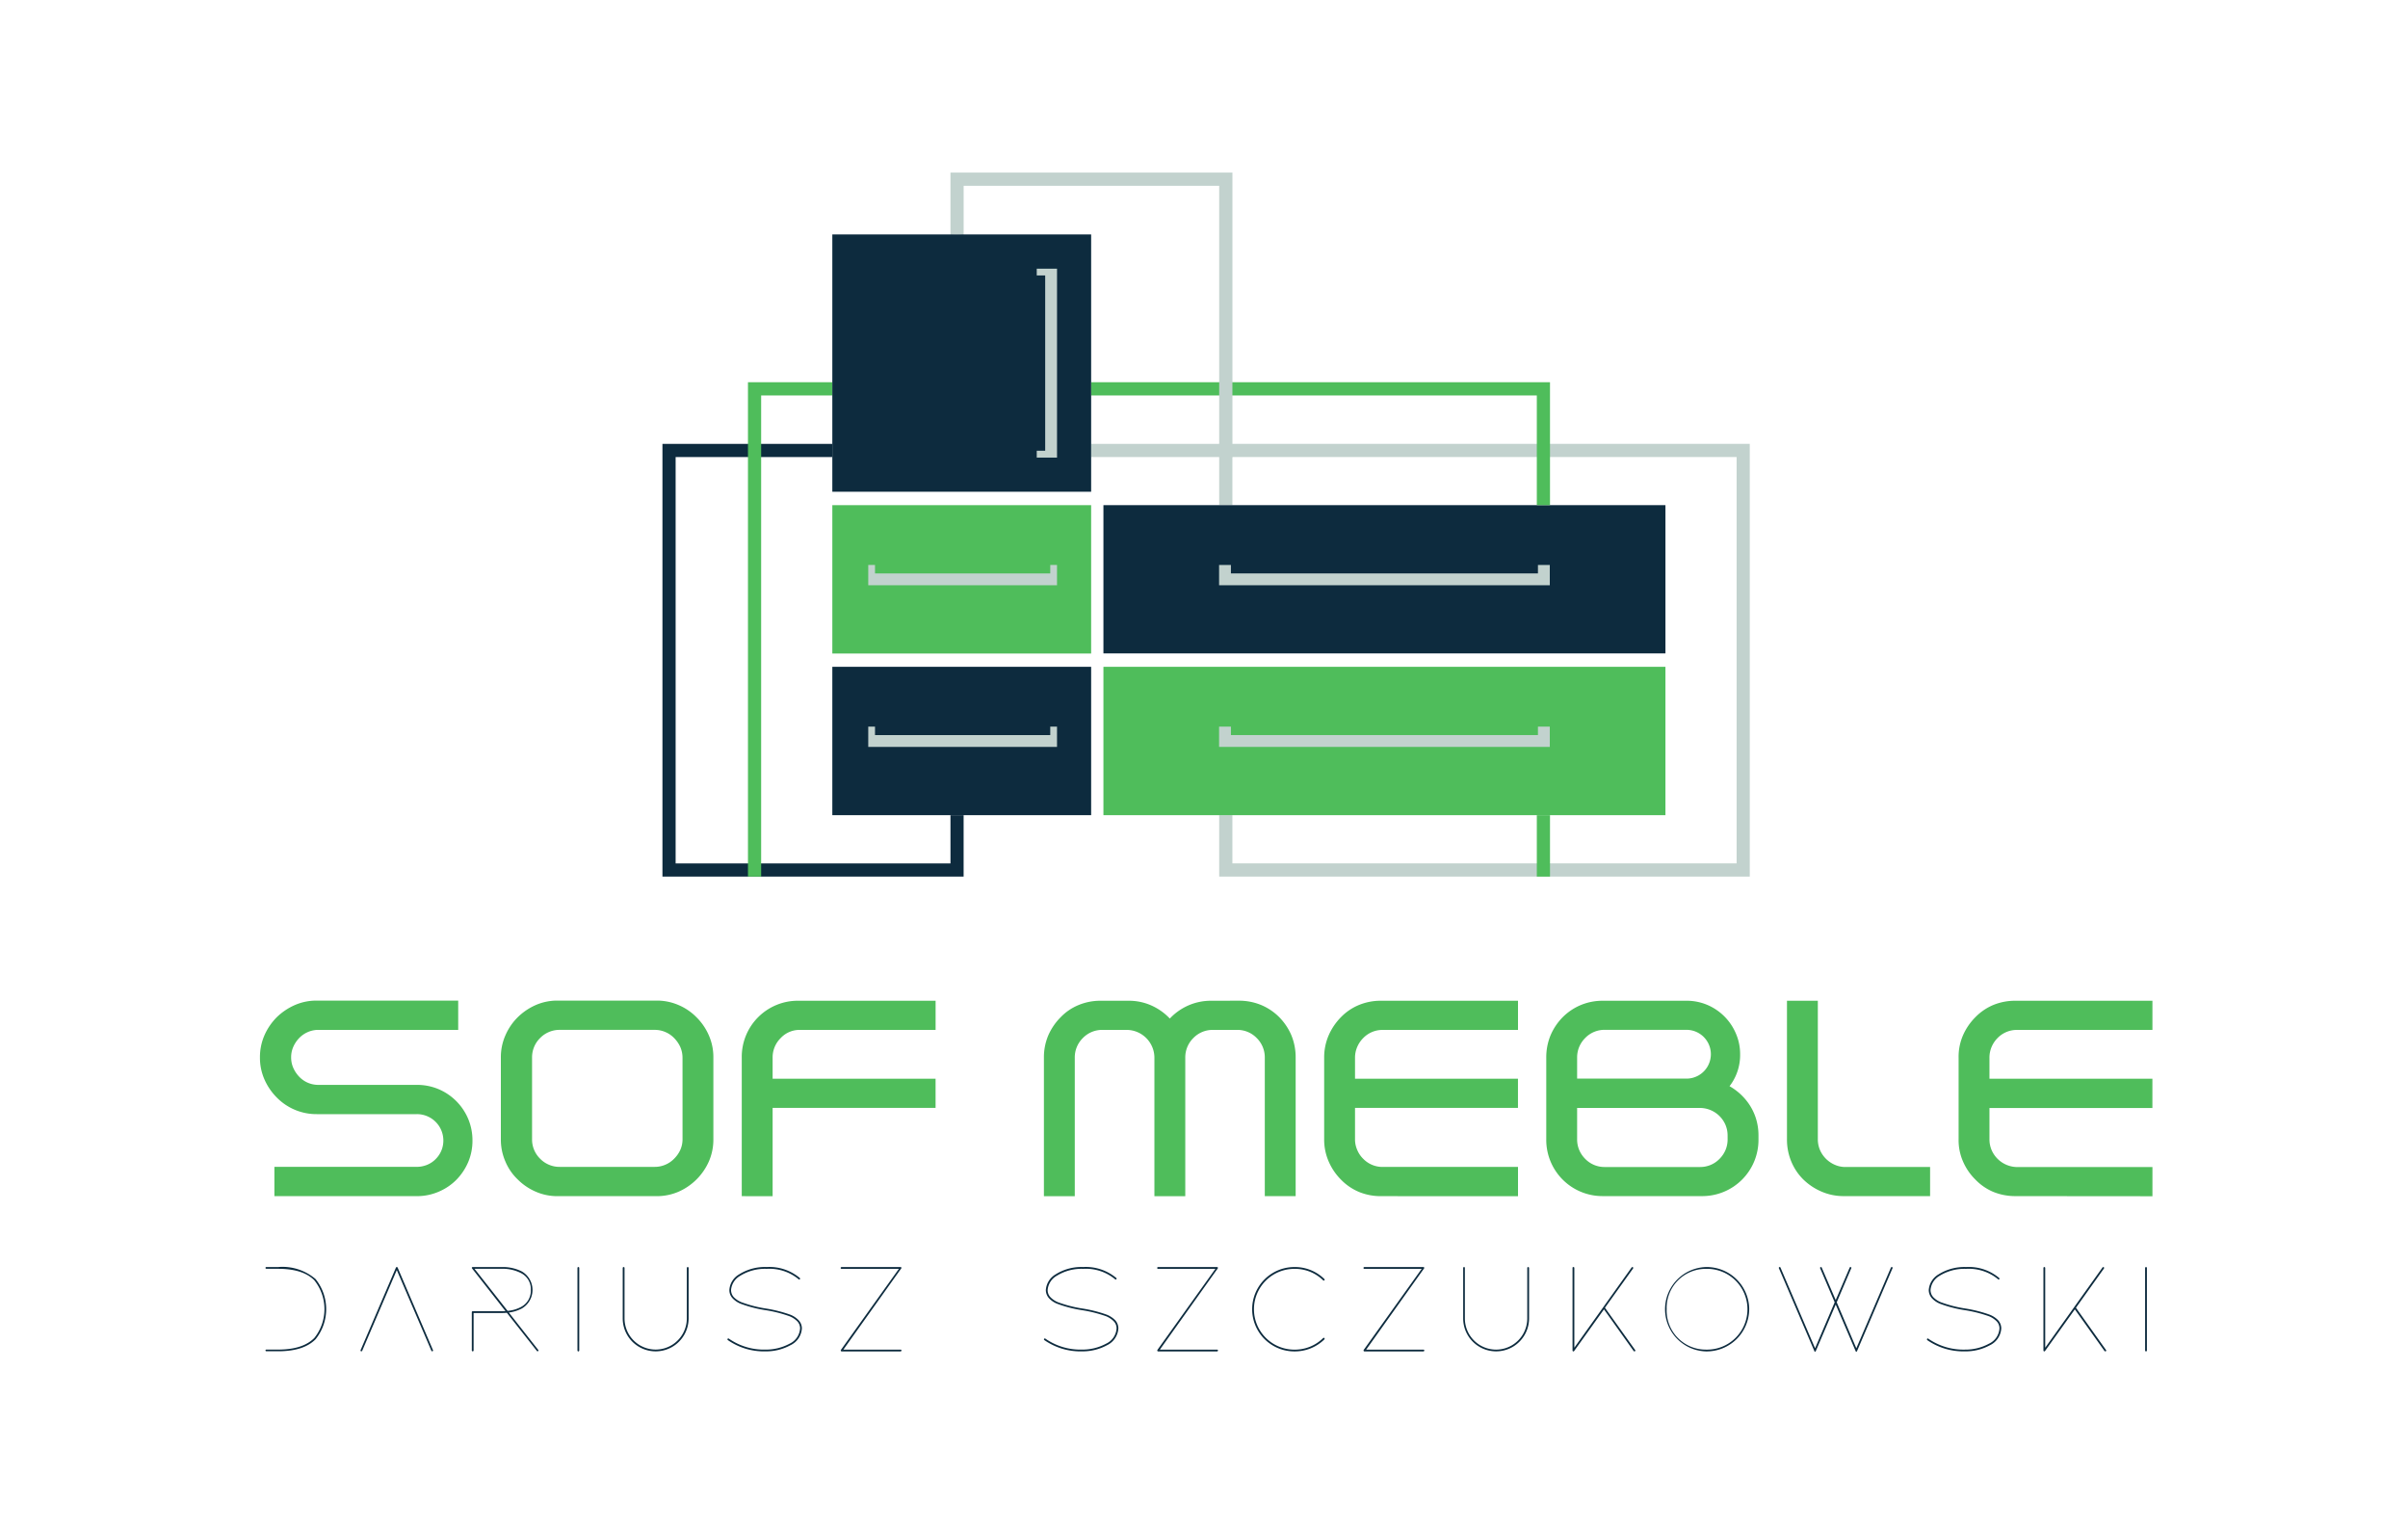
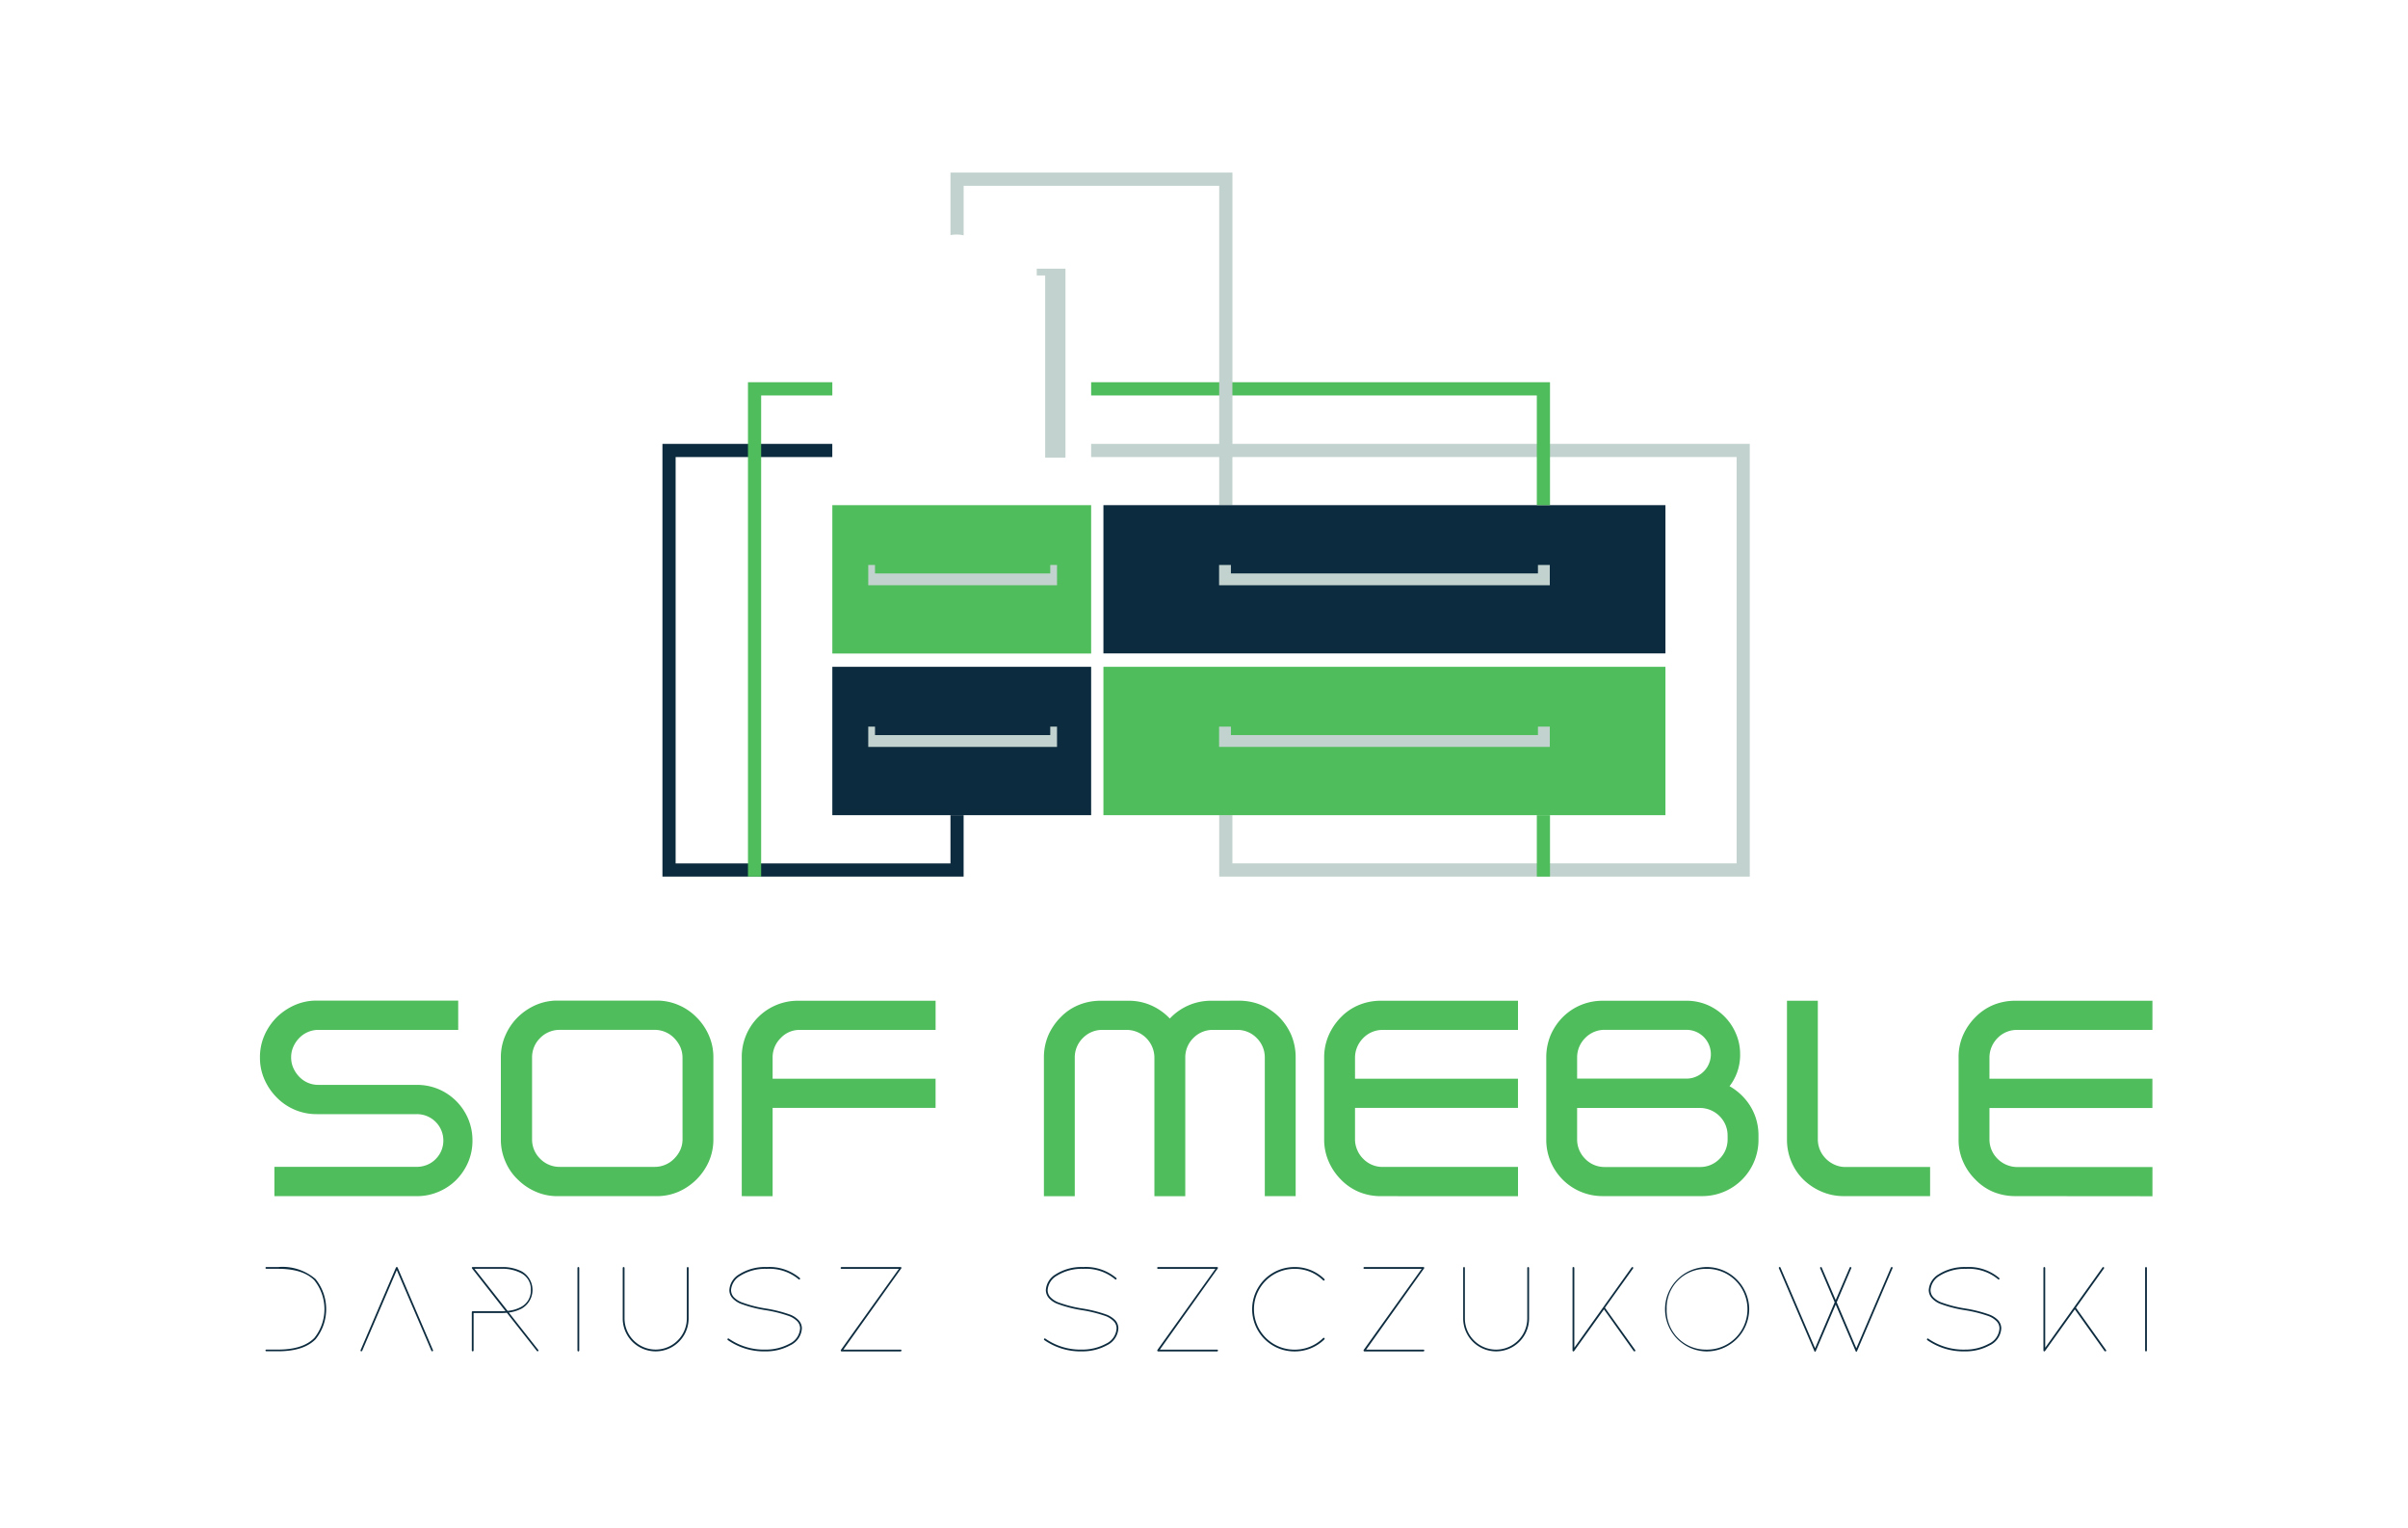
<svg xmlns="http://www.w3.org/2000/svg" width="300" height="190.271" viewBox="0 0 300 190.271">
  <defs>
    <clipPath id="clip-path">
      <path id="Path_1563" data-name="Path 1563" d="M0 0h300v190.271H0Z" />
    </clipPath>
    <style>.cls-2{fill:#c2d2ce}.cls-3{fill:#0d2b3e}.cls-6{fill:#4fbd5b}</style>
  </defs>
  <g id="logo" style="clip-path:url(#clip-path)">
    <path id="Path_1" data-name="Path 1" class="cls-2" d="M1082.5 394v7.633h1.642v-5.992h62.82v50.613h-62.82v-6.006h-1.642v7.652h66.1V394Z" transform="translate(-930.606 -338.715)" />
    <path id="Path_2" data-name="Path 2" class="cls-3" d="M321.041 440.249v6.006H286.8v-50.613h19.518V394h-21.16v53.9h37.521v-7.647Zm-83.755 56.281a6.33 6.33 0 0 1 4.659 1.5 5.98 5.98 0 0 1 0 7.493c-.94.954-2.442 1.5-4.659 1.5h-1.473a.11.11 0 0 1-.112-.112.11.11 0 0 1 .112-.1h1.473c2.175 0 3.62-.547 4.5-1.445a5.74 5.74 0 0 0 0-7.184c-.884-.9-2.329-1.431-4.5-1.431h-1.473a.12.12 0 0 1-.112-.112.11.11 0 0 1 .112-.112Zm14.775 0a.12.12 0 0 1 .1.056l4.406 10.285a.1.1 0 0 1 .014.056.11.11 0 0 1-.112.1.11.11 0 0 1-.1-.07l-4.308-10.047-4.308 10.047a.11.11 0 0 1-.1.07.1.1 0 0 1-.112-.1.1.1 0 0 1 .014-.056l4.406-10.285a.12.12 0 0 1 .1-.056" transform="translate(-202.627 -338.715)" />
    <path id="Path_3" data-name="Path 3" d="M422.689 1124.7a5.2 5.2 0 0 1 2.442.547 2.665 2.665 0 0 1 0 4.616 4.8 4.8 0 0 1-1.614.505l3.662 4.658a.1.1 0 0 1 .028.07.11.11 0 0 1-.112.1.1.1 0 0 1-.084-.042l-3.746-4.757q-.309.028-.575.028h-3.564v4.673a.113.113 0 0 1-.225 0v-4.785a.12.12 0 0 1 .112-.112h3.676c.126 0 .267 0 .407-.014l-4.167-5.318a.1.1 0 0 1-.028-.056.11.11 0 0 1 .112-.112Zm.674 5.458a4.25 4.25 0 0 0 1.656-.477 2.29 2.29 0 0 0 1.235-2.133 2.23 2.23 0 0 0-1.235-2.1 5 5 0 0 0-2.329-.533h-3.452Zm8.7-5.346a.112.112 0 1 1 .224 0v10.288a.12.12 0 0 1-.112.112c-.07-.014-.112-.056-.112-.112Zm5.753-.112a.11.11 0 0 1 .112.112v6.286a3.88 3.88 0 1 0 7.76 0v-6.286a.112.112 0 1 1 .224 0v6.286a4.1 4.1 0 1 1-8.209 0v-6.286a.12.12 0 0 1 .112-.112Zm21.946 1.361a.16.16 0 0 1 .042.084.12.12 0 0 1-.112.112.1.1 0 0 1-.084-.042 5.7 5.7 0 0 0-3.971-1.291 5.85 5.85 0 0 0-3.3.87 2.24 2.24 0 0 0-1.137 1.754 1.32 1.32 0 0 0 .351.912 2.8 2.8 0 0 0 .968.631 15.3 15.3 0 0 0 3 .772 17 17 0 0 1 3.059.772 2.9 2.9 0 0 1 1.024.674 1.48 1.48 0 0 1 .421 1.038 2.48 2.48 0 0 1-1.445 2.1 6.3 6.3 0 0 1-3.073.758 7.9 7.9 0 0 1-4.7-1.4.12.12 0 0 1-.056-.1.12.12 0 0 1 .112-.112.1.1 0 0 1 .07.028 7.64 7.64 0 0 0 4.574 1.361 6.2 6.2 0 0 0 2.975-.73 2.25 2.25 0 0 0 1.319-1.908 1.25 1.25 0 0 0-.351-.884 2.8 2.8 0 0 0-.968-.631 16 16 0 0 0-3-.758 15.5 15.5 0 0 1-3.045-.786 2.8 2.8 0 0 1-1.038-.687 1.47 1.47 0 0 1-.407-1.052 2.42 2.42 0 0 1 1.221-1.936 6 6 0 0 1 3.424-.912 5.9 5.9 0 0 1 4.126 1.363Zm12.671-1.249a.1.1 0 0 1-.028.056l-7.212 10.117h7.128a.11.11 0 0 1 .112.112.12.12 0 0 1-.112.112h-7.353a.11.11 0 0 1-.1-.112.1.1 0 0 1 .014-.07l7.226-10.1h-7.142a.112.112 0 1 1 0-.224h7.353a.11.11 0 0 1 .112.112Zm26.759 1.249a.1.1 0 0 1 .042.084.12.12 0 0 1-.112.112.1.1 0 0 1-.084-.042 5.7 5.7 0 0 0-3.971-1.291 5.85 5.85 0 0 0-3.3.87 2.25 2.25 0 0 0-1.123 1.754 1.26 1.26 0 0 0 .351.912 2.75 2.75 0 0 0 .954.631 15.6 15.6 0 0 0 3 .772 16.5 16.5 0 0 1 3.059.772 3.1 3.1 0 0 1 1.038.674 1.53 1.53 0 0 1 .407 1.038 2.49 2.49 0 0 1-1.431 2.1 6.4 6.4 0 0 1-3.087.758 7.9 7.9 0 0 1-4.7-1.4.12.12 0 0 1-.056-.1.12.12 0 0 1 .112-.112.1.1 0 0 1 .07.028 7.64 7.64 0 0 0 4.574 1.361 6.2 6.2 0 0 0 2.975-.73 2.25 2.25 0 0 0 1.319-1.908 1.25 1.25 0 0 0-.351-.884 2.9 2.9 0 0 0-.954-.631 16.6 16.6 0 0 0-3.017-.758 15.5 15.5 0 0 1-3.045-.786 2.8 2.8 0 0 1-1.038-.687 1.54 1.54 0 0 1-.407-1.052 2.46 2.46 0 0 1 1.221-1.936 6 6 0 0 1 3.424-.912 5.9 5.9 0 0 1 4.125 1.361Zm12.671-1.249a.1.1 0 0 1-.028.056l-7.212 10.117h7.128a.11.11 0 0 1 .112.112.12.12 0 0 1-.112.112H504.4a.11.11 0 0 1-.1-.112.1.1 0 0 1 .014-.07l7.226-10.1h-7.14a.112.112 0 1 1 0-.224h7.353a.11.11 0 0 1 .108.109Zm13.26 1.389a.15.15 0 0 1 .028.084.1.1 0 0 1-.1.1.15.15 0 0 1-.084-.028 5 5 0 0 0-3.592-1.431 5.03 5.03 0 1 0 0 10.061 5 5 0 0 0 3.592-1.445.15.15 0 0 1 .084-.028.11.11 0 0 1 .1.112.2.2 0 0 1-.028.084 5.28 5.28 0 0 1-3.746 1.5 5.255 5.255 0 0 1 0-10.51 5.22 5.22 0 0 1 3.744 1.5Zm12.446-1.389a.1.1 0 0 1-.028.056l-7.212 10.117h7.128a.11.11 0 0 1 .112.112.12.12 0 0 1-.112.112H530.1a.11.11 0 0 1-.1-.112.1.1 0 0 1 .014-.07l7.226-10.1h-7.14a.112.112 0 1 1 0-.224h7.353a.11.11 0 0 1 .112.112Zm4.953-.112a.1.1 0 0 1 .1.112v6.286a3.887 3.887 0 1 0 7.774 0v-6.286a.11.11 0 0 1 .112-.112.12.12 0 0 1 .112.112v6.286a4.1 4.1 0 1 1-8.209 0v-6.286a.11.11 0 0 1 .109-.112Zm13.625 0a.11.11 0 0 1 .112.112v9.934l7.142-10a.1.1 0 0 1 .084-.042.1.1 0 0 1 .112.112c0 .014-.014.042-.014.056l-3.508 4.9 3.761 5.262a.1.1 0 0 1 .028.07.11.11 0 0 1-.112.1.13.13 0 0 1-.1-.042l-3.7-5.192-3.718 5.192a.11.11 0 0 1-.2-.056v-10.285a.1.1 0 0 1 .111-.121Zm21.9 5.248a5.307 5.307 0 0 1-5.374 5.262 5.257 5.257 0 0 1 0-10.51 5.3 5.3 0 0 1 5.376 5.248Zm-10.285 0a4.867 4.867 0 0 0 4.911 5.037 5.032 5.032 0 1 0 0-10.061 4.864 4.864 0 0 0-4.91 5.024Zm23.012-5.136c0 .014-.014.028-.014.042l-1.81 4.238 2.442 5.725 4.308-10.047a.11.11 0 0 1 .1-.07.1.1 0 0 1 .112.112.05.05 0 0 1-.014.042l-4.406 10.285a.1.1 0 0 1-.2 0l-2.47-5.767-2.47 5.767a.1.1 0 0 1-.2 0l-4.406-10.285a.05.05 0 0 1-.014-.042.11.11 0 0 1 .112-.112.105.105 0 0 1 .1.07l4.308 10.047 2.442-5.725-1.81-4.238c0-.014-.014-.028-.014-.042a.12.12 0 0 1 .112-.112.105.105 0 0 1 .1.07l1.74 4.041 1.74-4.041a.105.105 0 0 1 .1-.07.11.11 0 0 1 .114.112Zm18.41 1.249a.1.1 0 0 1 .042.084.11.11 0 0 1-.112.112.08.08 0 0 1-.07-.042 5.74 5.74 0 0 0-3.985-1.291 5.9 5.9 0 0 0-3.3.87 2.25 2.25 0 0 0-1.123 1.754 1.32 1.32 0 0 0 .351.912 2.75 2.75 0 0 0 .954.631 15.5 15.5 0 0 0 3.017.772 16.6 16.6 0 0 1 3.045.772 3 3 0 0 1 1.038.674 1.53 1.53 0 0 1 .407 1.038 2.49 2.49 0 0 1-1.431 2.1 6.3 6.3 0 0 1-3.087.758 7.92 7.92 0 0 1-4.7-1.4.121.121 0 0 1 .056-.21.1.1 0 0 1 .07.028 7.7 7.7 0 0 0 4.574 1.361 6.14 6.14 0 0 0 2.975-.73 2.25 2.25 0 0 0 1.319-1.908 1.25 1.25 0 0 0-.351-.884 2.8 2.8 0 0 0-.954-.631 16.7 16.7 0 0 0-3-.758 15.4 15.4 0 0 1-3.059-.786 2.8 2.8 0 0 1-1.038-.687 1.54 1.54 0 0 1-.407-1.052 2.46 2.46 0 0 1 1.221-1.936 6.03 6.03 0 0 1 3.424-.912 5.86 5.86 0 0 1 4.125 1.361Zm5.627-1.361a.11.11 0 0 1 .112.112v9.935l7.142-10a.1.1 0 0 1 .084-.042.1.1 0 0 1 .112.112.1.1 0 0 1-.014.056l-3.494 4.9 3.746 5.262a.1.1 0 0 1 .028.07.11.11 0 0 1-.112.1.15.15 0 0 1-.1-.042l-3.7-5.192-3.718 5.192a.1.1 0 0 1-.084.042.11.11 0 0 1-.112-.1v-10.285a.11.11 0 0 1 .111-.12Zm12.558.112a.12.12 0 0 1 .112-.112.11.11 0 0 1 .112.112v10.288a.12.12 0 0 1-.112.112c-.056-.014-.112-.056-.112-.112Z" transform="translate(-360.121 -966.884)" style="fill:#0d2b3e;fill-rule:evenodd" />
    <path id="Path_4" data-name="Path 4" d="M250.332 520.608a6.9 6.9 0 0 1 2.722.533 6.95 6.95 0 0 1 3.69 3.7 6.9 6.9 0 0 1 .533 2.708 6.8 6.8 0 0 1-.533 2.68 7.2 7.2 0 0 1-1.487 2.217 6.9 6.9 0 0 1-2.2 1.473 6.8 6.8 0 0 1-2.722.547H232.6v-3.648h17.736a3.4 3.4 0 0 0 1.291-.253 3.2 3.2 0 0 0 1.052-.7 3.3 3.3 0 0 0 .716-1.052 3.288 3.288 0 0 0-3.059-4.56h-12.45a6.92 6.92 0 0 1-4.981-2.063 7.4 7.4 0 0 1-1.543-2.259 6.7 6.7 0 0 1-.561-2.736 6.8 6.8 0 0 1 .561-2.764 7.4 7.4 0 0 1 1.543-2.259 7.6 7.6 0 0 1 2.231-1.5 6.7 6.7 0 0 1 2.75-.561H255.5v3.648h-17.572a3.35 3.35 0 0 0-2.3 1.08 3.8 3.8 0 0 0-.688 1.066 3.2 3.2 0 0 0-.253 1.291 3.2 3.2 0 0 0 .253 1.263 3.8 3.8 0 0 0 .688 1.066 3.27 3.27 0 0 0 2.3 1.08ZM285.2 512.2a7.2 7.2 0 0 1 1.529 2.245 6.7 6.7 0 0 1 .561 2.75v10.187a6.8 6.8 0 0 1-.561 2.764 7.38 7.38 0 0 1-3.761 3.761 6.8 6.8 0 0 1-2.764.561H267.9a6.7 6.7 0 0 1-2.75-.561 7.2 7.2 0 0 1-2.245-1.529 6.6 6.6 0 0 1-1.529-2.231 6.8 6.8 0 0 1-.561-2.764V517.2a6.7 6.7 0 0 1 .561-2.75 7.2 7.2 0 0 1 1.524-2.25 7.5 7.5 0 0 1 2.245-1.529 6.7 6.7 0 0 1 2.75-.561h12.306a6.8 6.8 0 0 1 2.764.561 6.9 6.9 0 0 1 2.235 1.529m-1.754 5.037a3.4 3.4 0 0 0-.281-1.361 3.9 3.9 0 0 0-.772-1.109 3.3 3.3 0 0 0-1.094-.744 3.3 3.3 0 0 0-1.333-.267h-11.827a3.3 3.3 0 0 0-1.333.267 3.3 3.3 0 0 0-1.094.744 3.36 3.36 0 0 0-1.01 2.47v10.117a3.34 3.34 0 0 0 1.01 2.456 3.3 3.3 0 0 0 1.094.744 3.3 3.3 0 0 0 1.333.267h11.829a3.3 3.3 0 0 0 1.333-.267 3.3 3.3 0 0 0 1.094-.744 3.7 3.7 0 0 0 .772-1.094 3.25 3.25 0 0 0 .281-1.361Zm7.381 17.231V517.2a6.986 6.986 0 0 1 7.058-7.072h17.091v3.634h-16.851a3.2 3.2 0 0 0-2.442 1.01 3.36 3.36 0 0 0-1.01 2.47v2.6h20.3v3.634h-20.3v11Zm61.936-24.345a7.2 7.2 0 0 1 2.764.533 7 7 0 0 1 2.259 1.515 7.3 7.3 0 0 1 1.515 2.259 7.2 7.2 0 0 1 .533 2.764v17.273h-3.845V517.24a3.38 3.38 0 0 0-1.01-2.47 3.34 3.34 0 0 0-2.456-1.01h-2.975a3.34 3.34 0 0 0-2.456 1.01 3.38 3.38 0 0 0-1.01 2.47v17.231h-3.845V517.24a3.473 3.473 0 0 0-3.48-3.48h-2.975a3.34 3.34 0 0 0-2.456 1.01 3.38 3.38 0 0 0-1.01 2.47v17.231h-3.845V517.2a7 7 0 0 1 .547-2.764 7.4 7.4 0 0 1 1.544-2.259 6.5 6.5 0 0 1 2.231-1.515 7.1 7.1 0 0 1 2.764-.533h3.466a6.9 6.9 0 0 1 2.834.589 7.2 7.2 0 0 1 2.3 1.628 7 7 0 0 1 5.15-2.217Zm17.708 24.345a7.1 7.1 0 0 1-2.764-.533 6.8 6.8 0 0 1-2.231-1.529 7.3 7.3 0 0 1-1.529-2.259 6.8 6.8 0 0 1-.561-2.764V517.2a6.9 6.9 0 0 1 .561-2.764 7.5 7.5 0 0 1 1.529-2.259 6.65 6.65 0 0 1 2.231-1.515 7.1 7.1 0 0 1 2.764-.533h17.063v3.634h-16.823a3.34 3.34 0 0 0-2.456 1.01 3.5 3.5 0 0 0-.744 1.094 3.35 3.35 0 0 0-.281 1.375v2.6h20.3v3.634h-20.3v3.887a3.25 3.25 0 0 0 .281 1.361 3.3 3.3 0 0 0 .744 1.094 3.34 3.34 0 0 0 2.456 1.01h16.824v3.648Zm43.414-13.7a7.3 7.3 0 0 1 2.259 1.992 6.8 6.8 0 0 1 1 1.922 7 7 0 0 1 .351 2.231v.463a7 7 0 0 1-7.086 7.086H398.1a7 7 0 0 1-7.044-7.086V517.2a7.2 7.2 0 0 1 .533-2.764 7.3 7.3 0 0 1 1.515-2.259 7 7 0 0 1 2.259-1.515 7.1 7.1 0 0 1 2.736-.533h10.426a6.6 6.6 0 0 1 2.6.519 6.72 6.72 0 0 1 3.55 3.55 6.4 6.4 0 0 1 .533 2.6 6.35 6.35 0 0 1-1.321 3.978Zm-18.985-.94h13.625a3.038 3.038 0 1 0 0-6.076h-10.157a3.34 3.34 0 0 0-2.456 1.01 3.5 3.5 0 0 0-.744 1.094 3.4 3.4 0 0 0-.267 1.333Zm18.747 7.086a3.4 3.4 0 0 0-.267-1.333 3.48 3.48 0 0 0-3.2-2.1H394.9v3.919a3.4 3.4 0 0 0 .267 1.333 3.5 3.5 0 0 0 .744 1.094 3.34 3.34 0 0 0 2.456 1.01h11.815a3.34 3.34 0 0 0 2.456-1.01 3.5 3.5 0 0 0 .744-1.094 3.4 3.4 0 0 0 .267-1.333Zm14.705 3.915h10.524v3.634h-10.761a6.9 6.9 0 0 1-2.764-.561 7.4 7.4 0 0 1-2.259-1.5 6.8 6.8 0 0 1-1.515-2.259 7.1 7.1 0 0 1-.533-2.764v-17.253h3.845v17.231a3.4 3.4 0 0 0 .267 1.361 3.53 3.53 0 0 0 1.838 1.838 3.25 3.25 0 0 0 1.36.281Zm21.146 3.634a7.2 7.2 0 0 1-2.764-.533 6.7 6.7 0 0 1-2.217-1.529 7.1 7.1 0 0 1-1.543-2.259 6.6 6.6 0 0 1-.547-2.764V517.2a6.7 6.7 0 0 1 .547-2.764 7.4 7.4 0 0 1 1.543-2.259 6.8 6.8 0 0 1 2.217-1.515 7.2 7.2 0 0 1 2.764-.533h17.077v3.634h-16.837a3.34 3.34 0 0 0-2.456 1.01 3.5 3.5 0 0 0-.744 1.109 3.4 3.4 0 0 0-.267 1.361v2.6h20.3v3.648h-20.3v3.873a3.4 3.4 0 0 0 .267 1.361 3.51 3.51 0 0 0 3.2 2.119h16.838v3.634ZM334.355 466.88H302.11V448.4h32.245Z" transform="translate(-198.415 -385.481)" style="fill-rule:evenodd;fill:#4fbd5b" />
    <path id="Path_5" data-name="Path 5" class="cls-2" d="M793.575 501.5v1.052h-21.833V501.5h-.842v2.526h23.517V501.5Z" transform="translate(-662.729 -431.13)" />
    <path id="Path_6" data-name="Path 6" class="cls-3" d="M771.245 610.38H739V591.9h32.245Z" transform="translate(-635.305 -508.846)" />
    <path id="Path_7" data-name="Path 7" class="cls-2" d="M793.575 645v1.052h-21.833V645h-.842v2.526h23.517V645Z" transform="translate(-662.729 -554.495)" />
    <path id="Path_8" data-name="Path 8" class="cls-6" d="M1049.719 610.38H979.7V591.9h70.019Z" transform="translate(-842.23 -508.846)" />
    <path id="Path_9" data-name="Path 9" class="cls-2" d="M1122.124 645v1.052h-38.251V645h-1.473v2.526h41.2V645Z" transform="translate(-930.52 -554.495)" />
    <path id="Path_10" data-name="Path 10" class="cls-3" d="M1049.719 466.866H979.7V448.4h70.019Z" transform="translate(-842.23 -385.481)" />
    <path id="Path_11" data-name="Path 11" class="cls-2" d="M1122.124 501.5v1.052h-38.251V501.5h-1.473v2.526h41.2V501.5Z" transform="translate(-930.52 -431.13)" />
    <path id="Path_12" data-name="Path 12" class="cls-6" d="M762.379 399.09v1.782h1.642v-7.647h-1.642ZM664.1 339.3v61.572h1.642v-59.93h8.868V339.3Zm42.755 0v1.642h55.524v13.667h1.642V339.3Z" transform="translate(-570.915 -291.69)" />
    <path id="Path_13" data-name="Path 13" class="cls-2" d="M843.9 153.2v7.788a4 4 0 0 1 .772-.07 3.8 3.8 0 0 1 .87.1v-6.174h31.838v32.147h-15.954v1.642h17.6V153.2Z" transform="translate(-725.486 -131.703)" />
-     <path id="Path_14" data-name="Path 14" class="cls-3" d="M771.245 240.149H739V208.1h32.245Z" transform="translate(-635.305 -178.9)" />
-     <path id="Path_15" data-name="Path 15" class="cls-2" d="M920.5 239.342h1.052v21.833H920.5v.856h2.526V238.5H920.5Z" transform="translate(-791.337 -205.034)" />
+     <path id="Path_15" data-name="Path 15" class="cls-2" d="M920.5 239.342h1.052v21.833v.856h2.526V238.5H920.5Z" transform="translate(-791.337 -205.034)" />
  </g>
</svg>